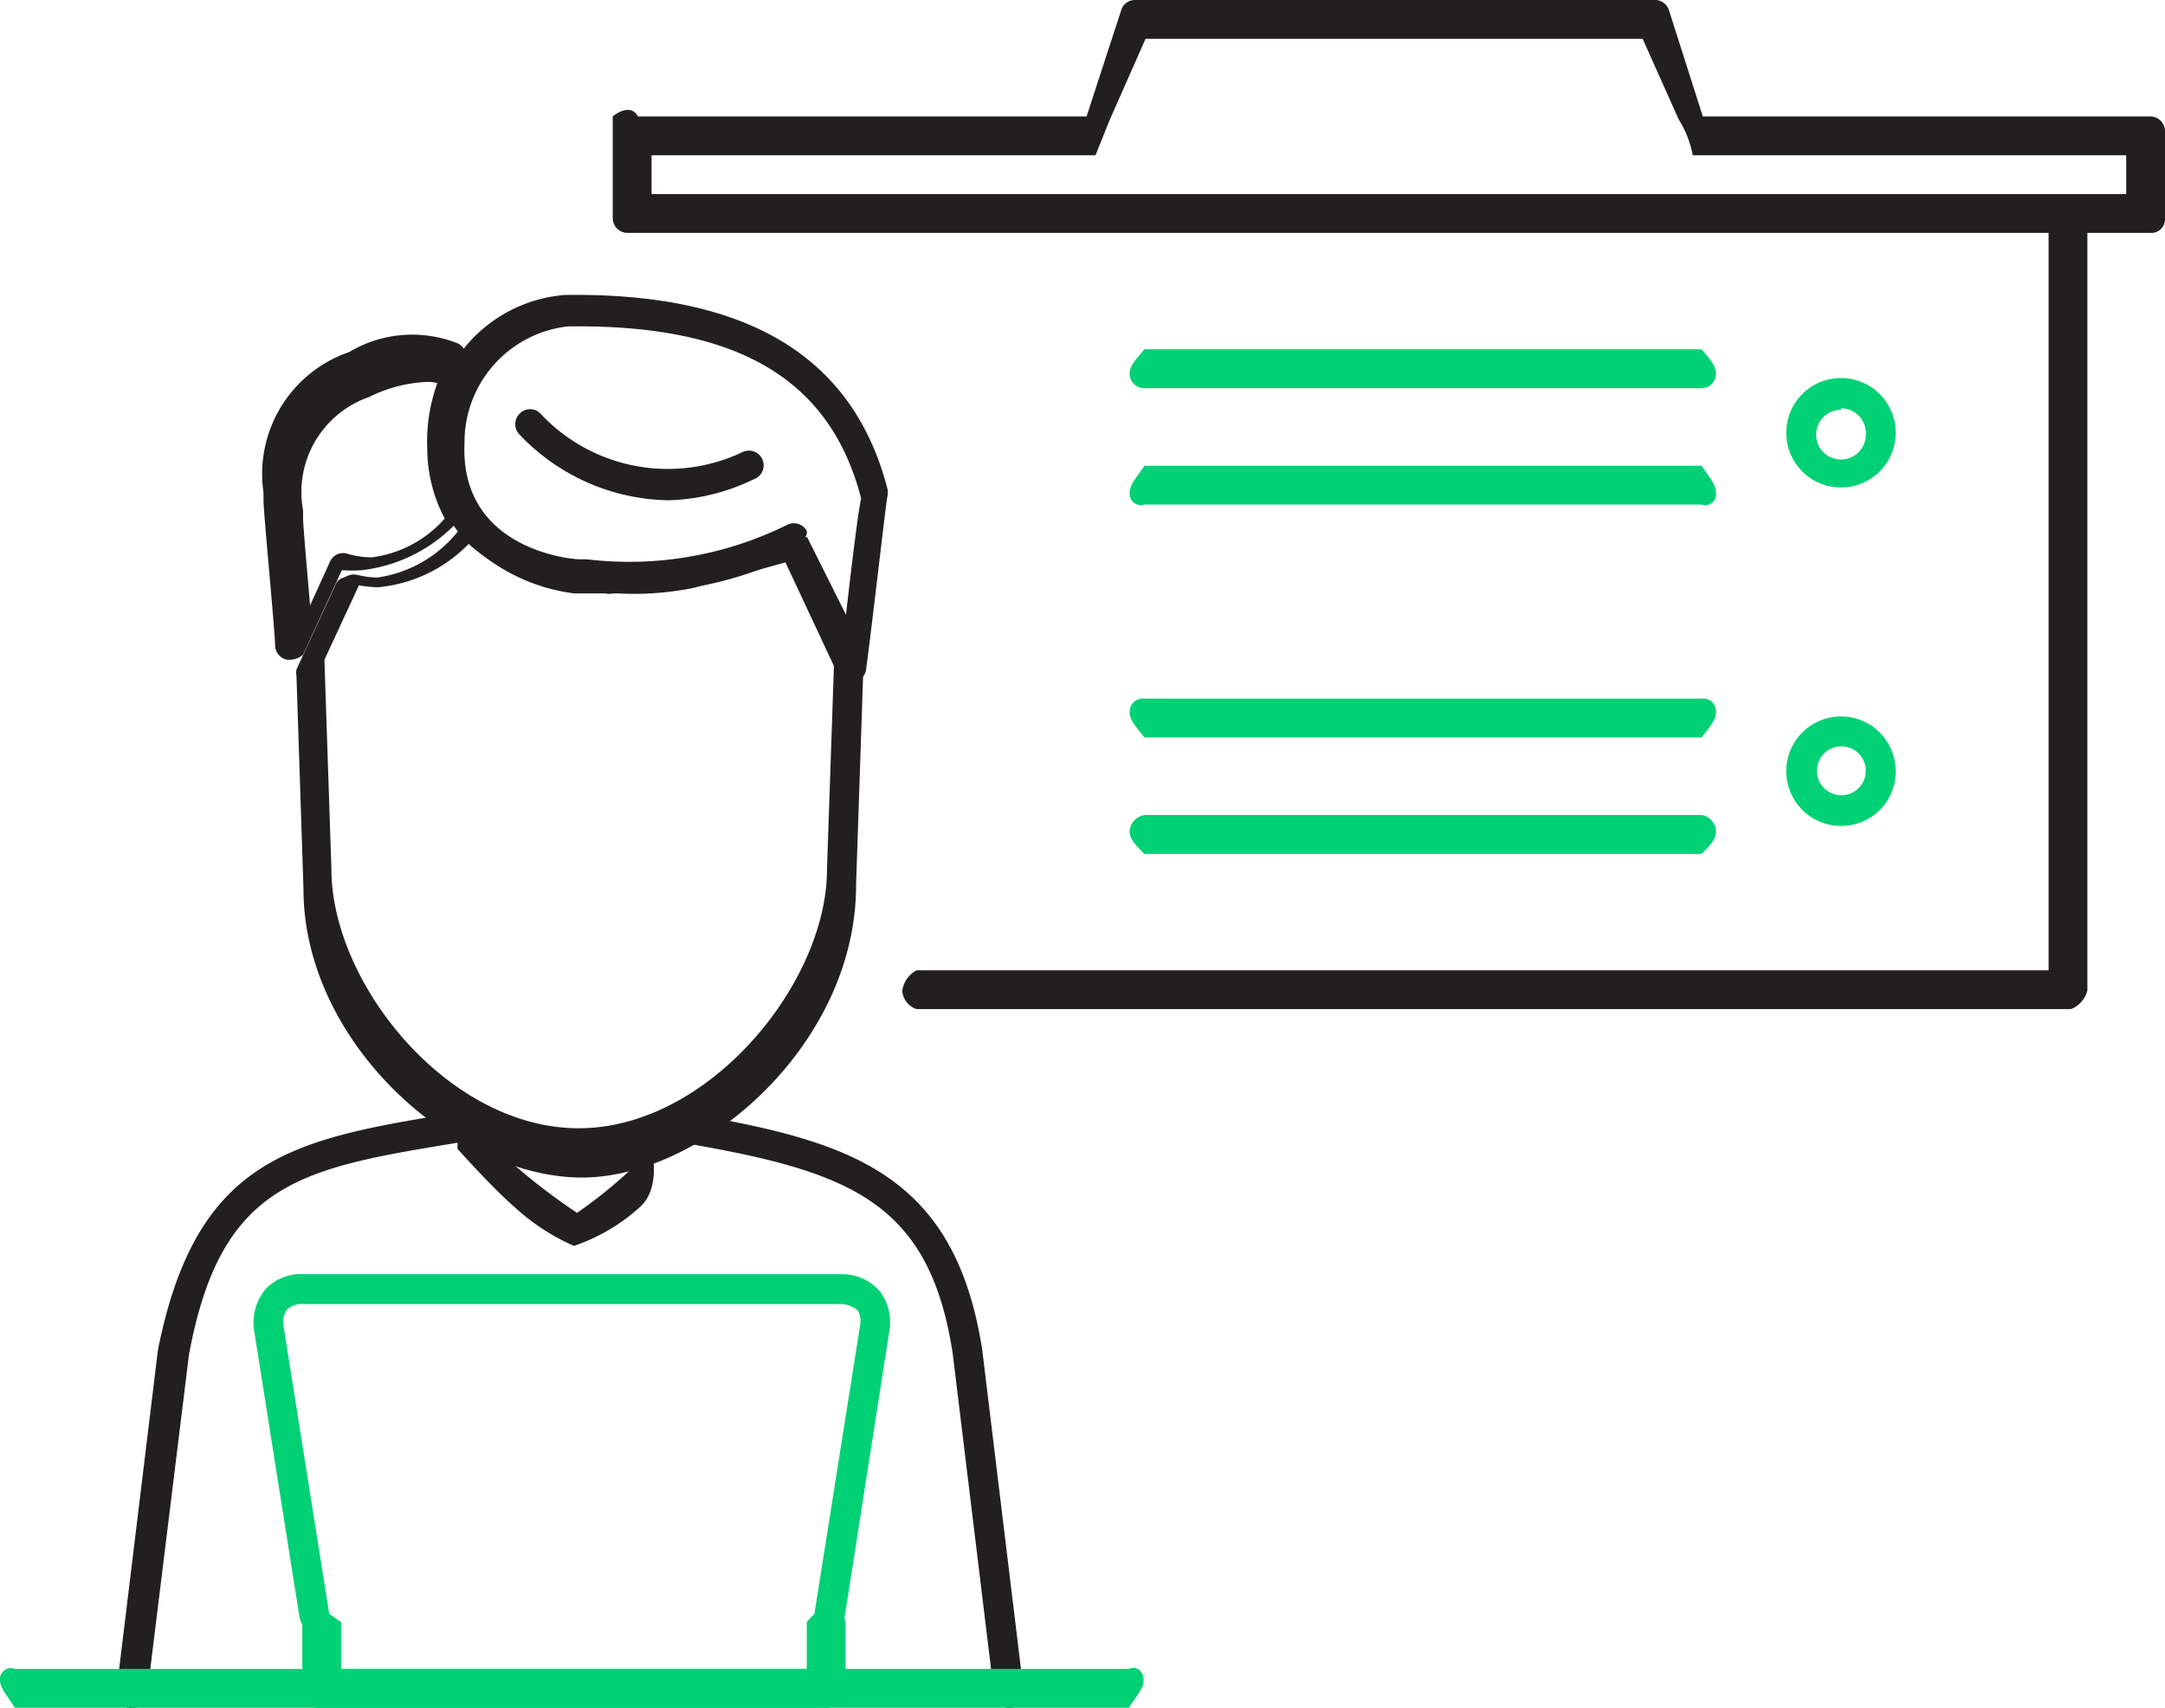
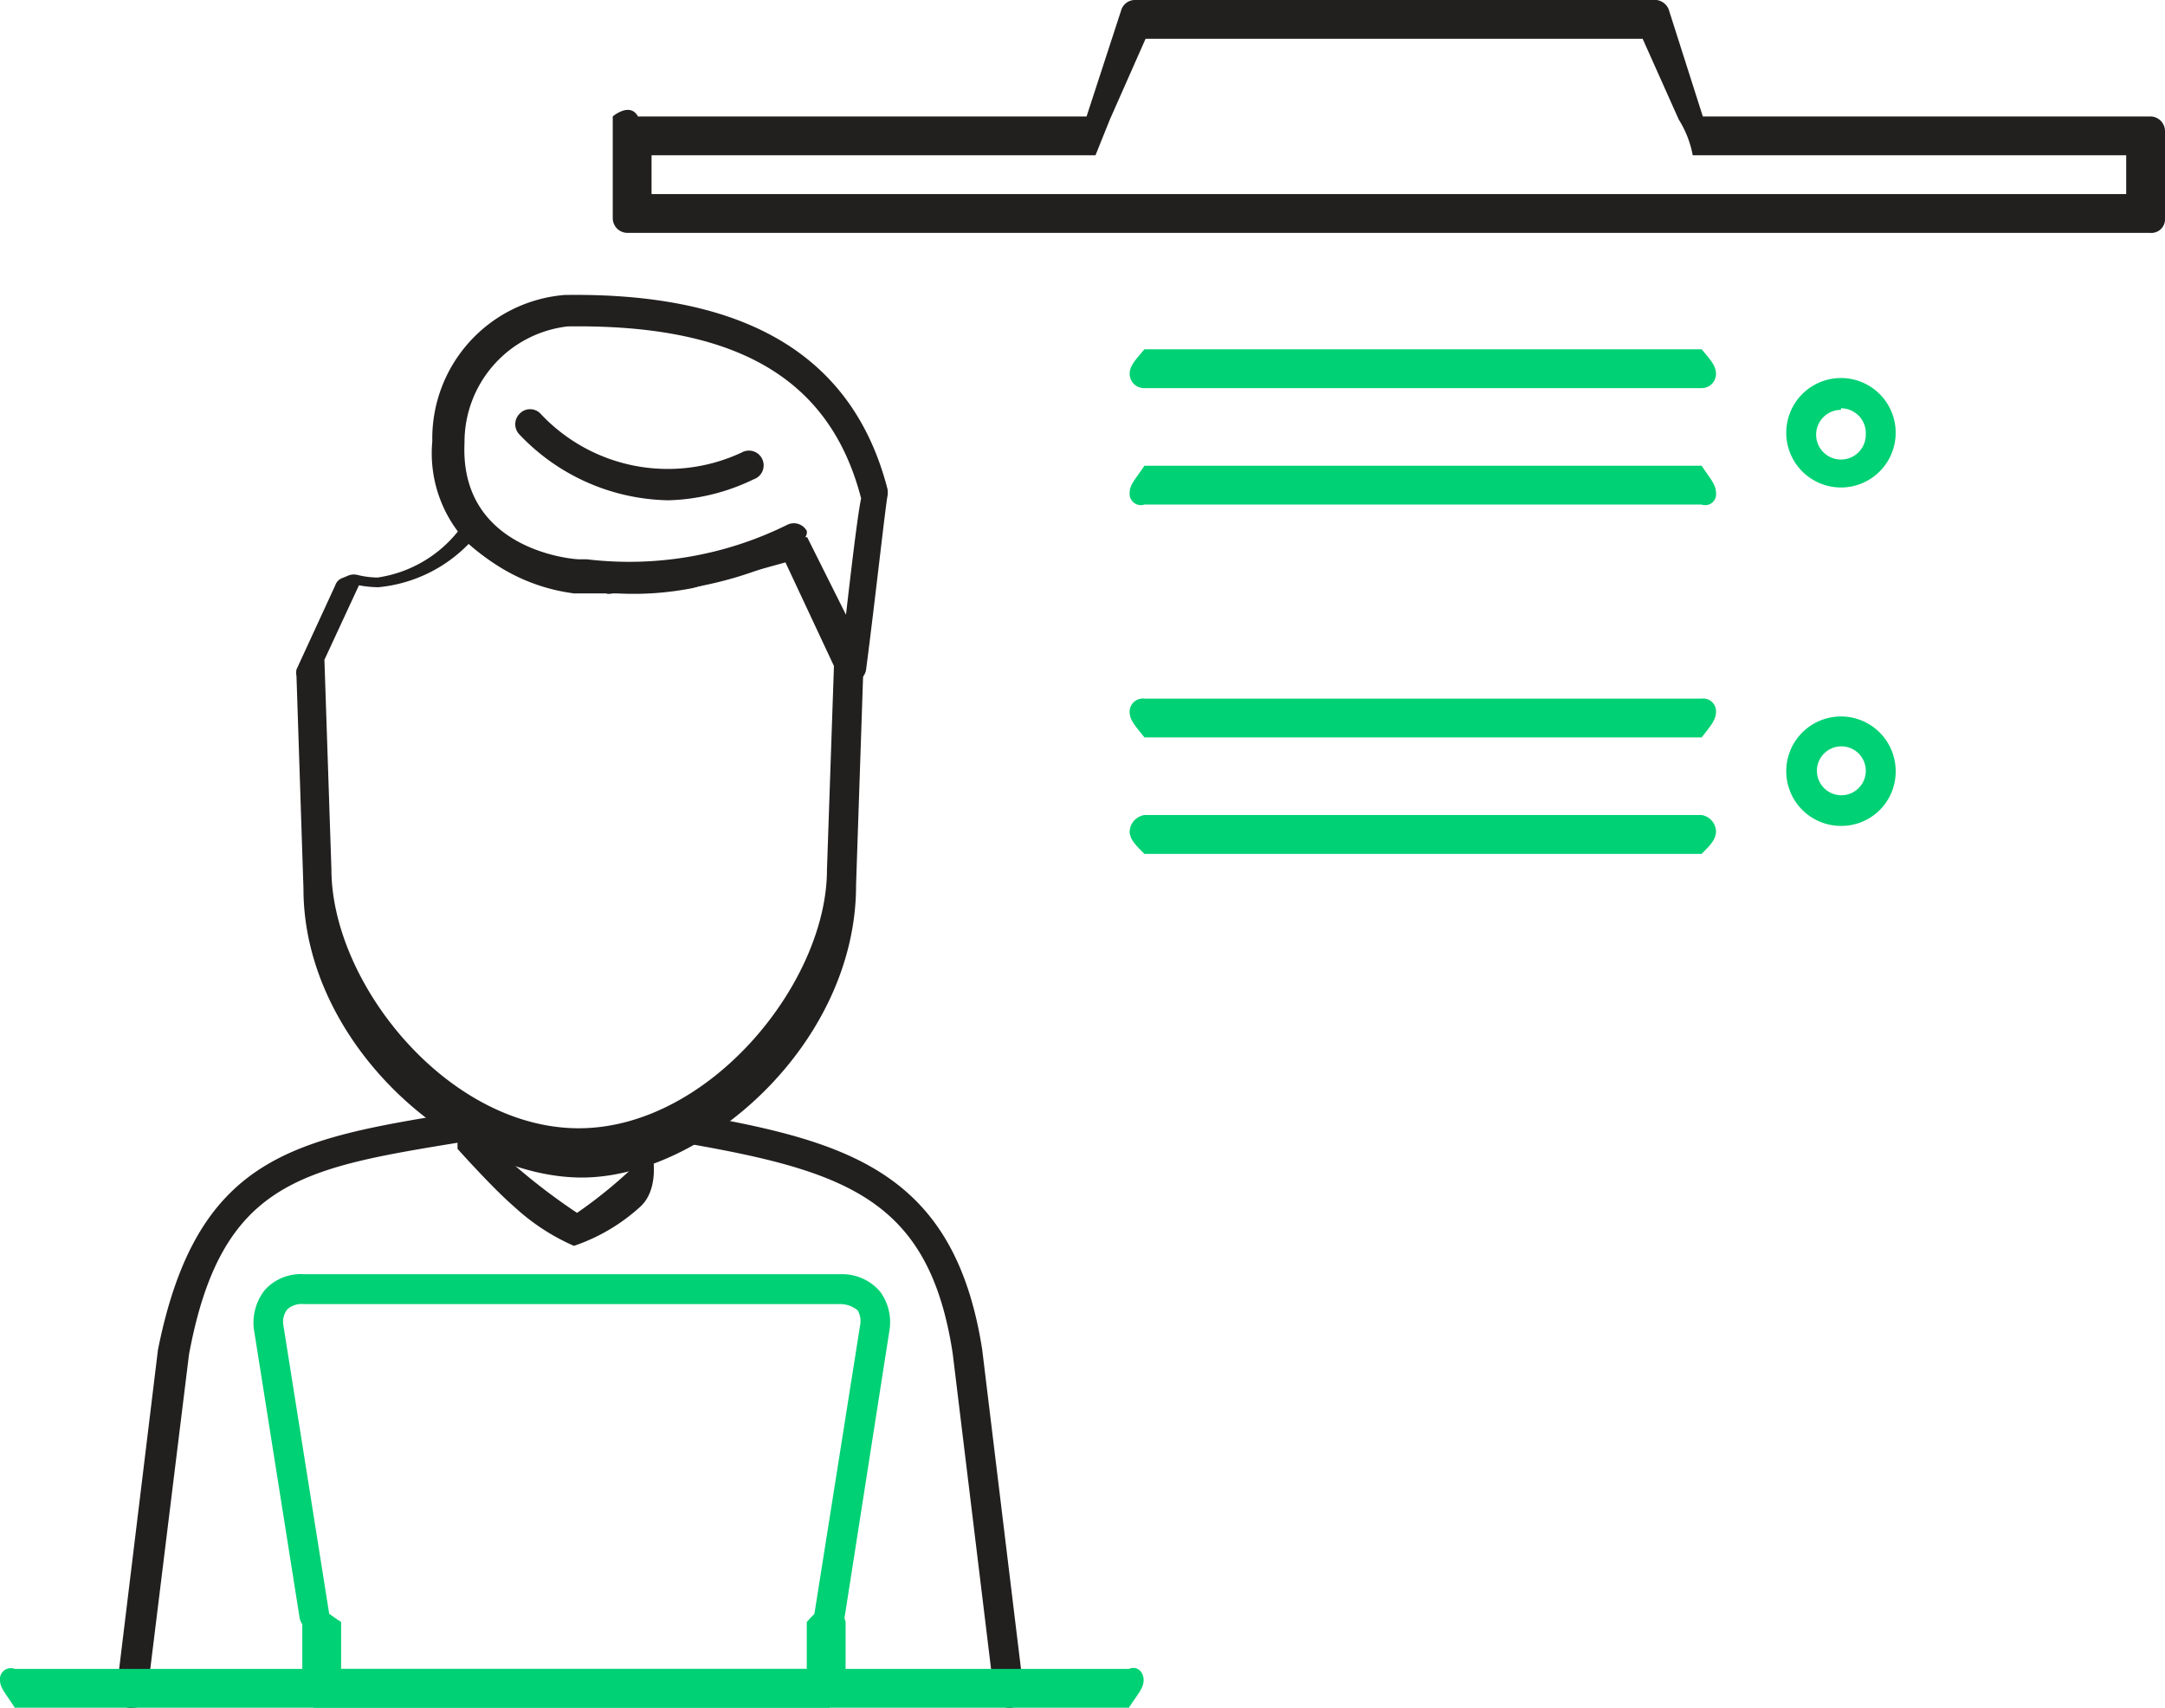
<svg xmlns="http://www.w3.org/2000/svg" viewBox="0 0 55.79 44">
  <defs>
    <style>.cls-1{fill:#221f1f;}.cls-2{fill:#00d174;}</style>
  </defs>
  <g id="Layer_2" data-name="Layer 2">
    <g id="Layer_1-2" data-name="Layer 1">
-       <path class="cls-1" d="M53.37,26H23.62a.54.54,0,0,1-.37-.47.71.71,0,0,1,.37-.53H52.79V5.52c.18-.21.35-.38.56-.38a.49.49,0,0,1,.44.38v20A.71.71,0,0,1,53.37,26Z" />
      <path class="cls-1" d="M55.41,6H16.16a.38.38,0,0,1-.37-.38V3s.44-.38.65,0H28L28.9.24A.37.37,0,0,1,29.26,0H42.59A.39.39,0,0,1,43,.24L43.88,3H55.41a.38.38,0,0,1,.38.38V5.66A.35.35,0,0,1,55.41,6ZM16.79,5h38V4H43.62a2.63,2.63,0,0,0-.36-.92L42.33,1H29.52L28.6,3.08,28.23,4H16.79V5Z" />
      <path class="cls-2" d="M47.44,12.56a1.41,1.41,0,1,1,1.41-1.41A1.41,1.41,0,0,1,47.44,12.56Zm0-2a.64.64,0,1,0,.64.63A.64.64,0,0,0,47.44,10.52Z" />
      <path class="cls-2" d="M43.85,10H29.49a.37.37,0,0,1-.38-.37c0-.21.17-.38.38-.63H43.85c.21.25.37.42.37.63A.37.37,0,0,1,43.85,10Z" />
      <path class="cls-2" d="M43.85,13H29.49a.29.29,0,0,1-.38-.3c0-.22.17-.38.38-.7H43.85c.21.32.37.48.37.7A.28.28,0,0,1,43.85,13Z" />
      <path class="cls-2" d="M47.44,21.28a1.41,1.41,0,1,1,1.41-1.4A1.4,1.4,0,0,1,47.44,21.28Zm0-2.05a.63.63,0,1,0,.64.63A.63.63,0,0,0,47.44,19.23Z" />
      <path class="cls-2" d="M43.85,19H29.49c-.21-.27-.38-.44-.38-.65a.34.34,0,0,1,.38-.35H43.85a.33.33,0,0,1,.37.35C44.22,18.55,44.06,18.73,43.85,19Z" />
      <path class="cls-2" d="M43.85,22H29.49c-.21-.21-.38-.37-.38-.58a.45.45,0,0,1,.38-.42H43.85a.44.44,0,0,1,.37.42C44.22,21.63,44.06,21.79,43.85,22Z" />
      <path class="cls-1" d="M14.93,32h-.14v.1a5.51,5.51,0,0,1-1.53-1c-.56-.48-1.47-1.5-1.47-1.5v-.53a4.87,4.87,0,0,1,1-.37c.21,0,0,.37,0,.37v.53a16,16,0,0,0,2.08,1.65,12,12,0,0,0,1.92-1.65v-.53s0-.37.17-.37-.17.37-.17.37v.53s.26,1-.3,1.5a4.83,4.83,0,0,1-1.7,1V32Z" />
      <path class="cls-1" d="M26,44a.38.38,0,0,1-.38-.33l-1.07-8.8c-.6-3.91-2.66-4.68-6.86-5.41a.38.38,0,1,1,.12-.76c4.07.71,6.79,1.52,7.5,6.07l1.07,8.81a.37.37,0,0,1-.33.42Z" />
      <path class="cls-1" d="M3.42,44h0A.37.37,0,0,1,3,43.58l1.07-8.8c1-5,3.51-5.43,7.68-6.11a.38.38,0,0,1,.12.76c-4.1.67-6.17,1-7,5.47L3.79,43.67A.36.36,0,0,1,3.42,44Z" />
      <path class="cls-1" d="M15,30.34c-3.25,0-7.18-3.45-7.18-7.44l-.18-5.48a.47.47,0,0,1,0-.17l1-2.17a.3.3,0,0,1,.19-.19L9,14.82a.41.41,0,0,1,.24,0,2.18,2.18,0,0,0,.49.06,3.25,3.25,0,0,0,2.08-1.2.36.36,0,0,1,.31-.12.32.32,0,0,1,.28.16,3.81,3.81,0,0,0,2.44,1.23l.19,0c.22,0,.44,0,.68,0a.15.15,0,0,1,.09,0h.09a8.79,8.79,0,0,0,1.8-.12l2.66-.74a.39.39,0,0,1,.46.21l1.43,3,0,.16-.18,5.34C22.07,26.88,18.15,30.33,15,30.34ZM8.36,17l.18,5.39c0,2.95,3,6.67,6.36,6.68s6.41-3.74,6.41-6.66l.18-5.25-1.25-2.67-2.38.66a7.86,7.86,0,0,1-1.94.14l-.14,0a.32.32,0,0,1-.17,0l-.63,0-.18,0h0A4.79,4.79,0,0,1,12.09,14a3.73,3.73,0,0,1-2.34,1.13,2.83,2.83,0,0,1-.5-.05Z" />
      <path class="cls-1" d="M22,17.62a.38.38,0,0,1-.35-.22l-1.42-3a9.63,9.63,0,0,1-5.2.8h-.2A4.75,4.75,0,0,1,12.06,14a3.35,3.35,0,0,1-.92-2.63A3.71,3.71,0,0,1,14.55,7.6c4.72-.07,7.44,1.59,8.32,5a.54.54,0,0,1,0,.18c-.05.24-.33,2.78-.55,4.46a.38.38,0,0,1-.31.33Zm-1.2-3.78,1,2c.21-1.83.32-2.66.39-3-.8-3.09-3.2-4.49-7.56-4.43a3,3,0,0,0-2.66,3c-.13,2.78,2.82,3,2.94,3l.21,0a9.17,9.17,0,0,0,5.17-.89.38.38,0,0,1,.5.16A.21.21,0,0,1,20.75,13.84Z" />
-       <path class="cls-1" d="M7.47,17H7.41a.38.38,0,0,1-.32-.35c0-.35-.3-3.44-.3-3.76v-.2A3.32,3.32,0,0,1,9,9.07a3.16,3.16,0,0,1,2.8-.22.36.36,0,0,1,.2.26.4.4,0,0,1-.06.32,2.86,2.86,0,0,0-.37,1.68A2.86,2.86,0,0,0,12,12.73a.39.39,0,0,1,0,.47,4,4,0,0,1-2.67,1.49,3.15,3.15,0,0,1-.52,0l-1,2.18A.54.54,0,0,1,7.47,17ZM11,9.84a3.69,3.69,0,0,0-1.49.39,2.59,2.59,0,0,0-1.7,2.92v.21c0,.15.09,1.18.18,2.24l.51-1.12a.37.37,0,0,1,.46-.21,2.16,2.16,0,0,0,.62.09,3,3,0,0,0,1.88-1,3.87,3.87,0,0,1-.45-1.8,4.41,4.41,0,0,1,.26-1.69A1.12,1.12,0,0,0,11,9.84Z" />
      <path class="cls-1" d="M17.23,12.89a5.41,5.41,0,0,1-3.84-1.69.38.38,0,0,1,0-.54.37.37,0,0,1,.54,0h0a4.49,4.49,0,0,0,5.18,1,.38.38,0,1,1,.31.69A5.35,5.35,0,0,1,17.23,12.89Z" />
      <path class="cls-2" d="M21.37,44H8.09s-.38-.5-.3-.71v-1.5a.28.28,0,0,1,.3-.38c.21,0,.37.17.7.38V43h12V41.79c.19-.21.35-.38.57-.38a.48.48,0,0,1,.43.38v1.5A2.72,2.72,0,0,1,21.37,44Z" />
      <path class="cls-2" d="M21.37,42h-.06a.39.39,0,0,1-.32-.44l1.18-7.45a.55.55,0,0,0-.07-.35.72.72,0,0,0-.47-.16c-.91,0-13.23,0-13.8,0a.56.56,0,0,0-.42.13.51.51,0,0,0-.11.4l1.18,7.43a.38.38,0,1,1-.76.12L6.54,34.23a1.36,1.36,0,0,1,.29-1,1.25,1.25,0,0,1,1-.4c.62,0,12.87,0,13.85,0a1.28,1.28,0,0,1,1,.45,1.32,1.32,0,0,1,.24,1L21.76,41.7A.42.42,0,0,1,21.37,42Z" />
      <path class="cls-2" d="M29.09,44H.38c-.21-.34-.38-.5-.38-.71A.28.28,0,0,1,.38,43H29.09c.22-.09.38.08.38.29S29.31,43.66,29.09,44Z" />
    </g>
  </g>
</svg>